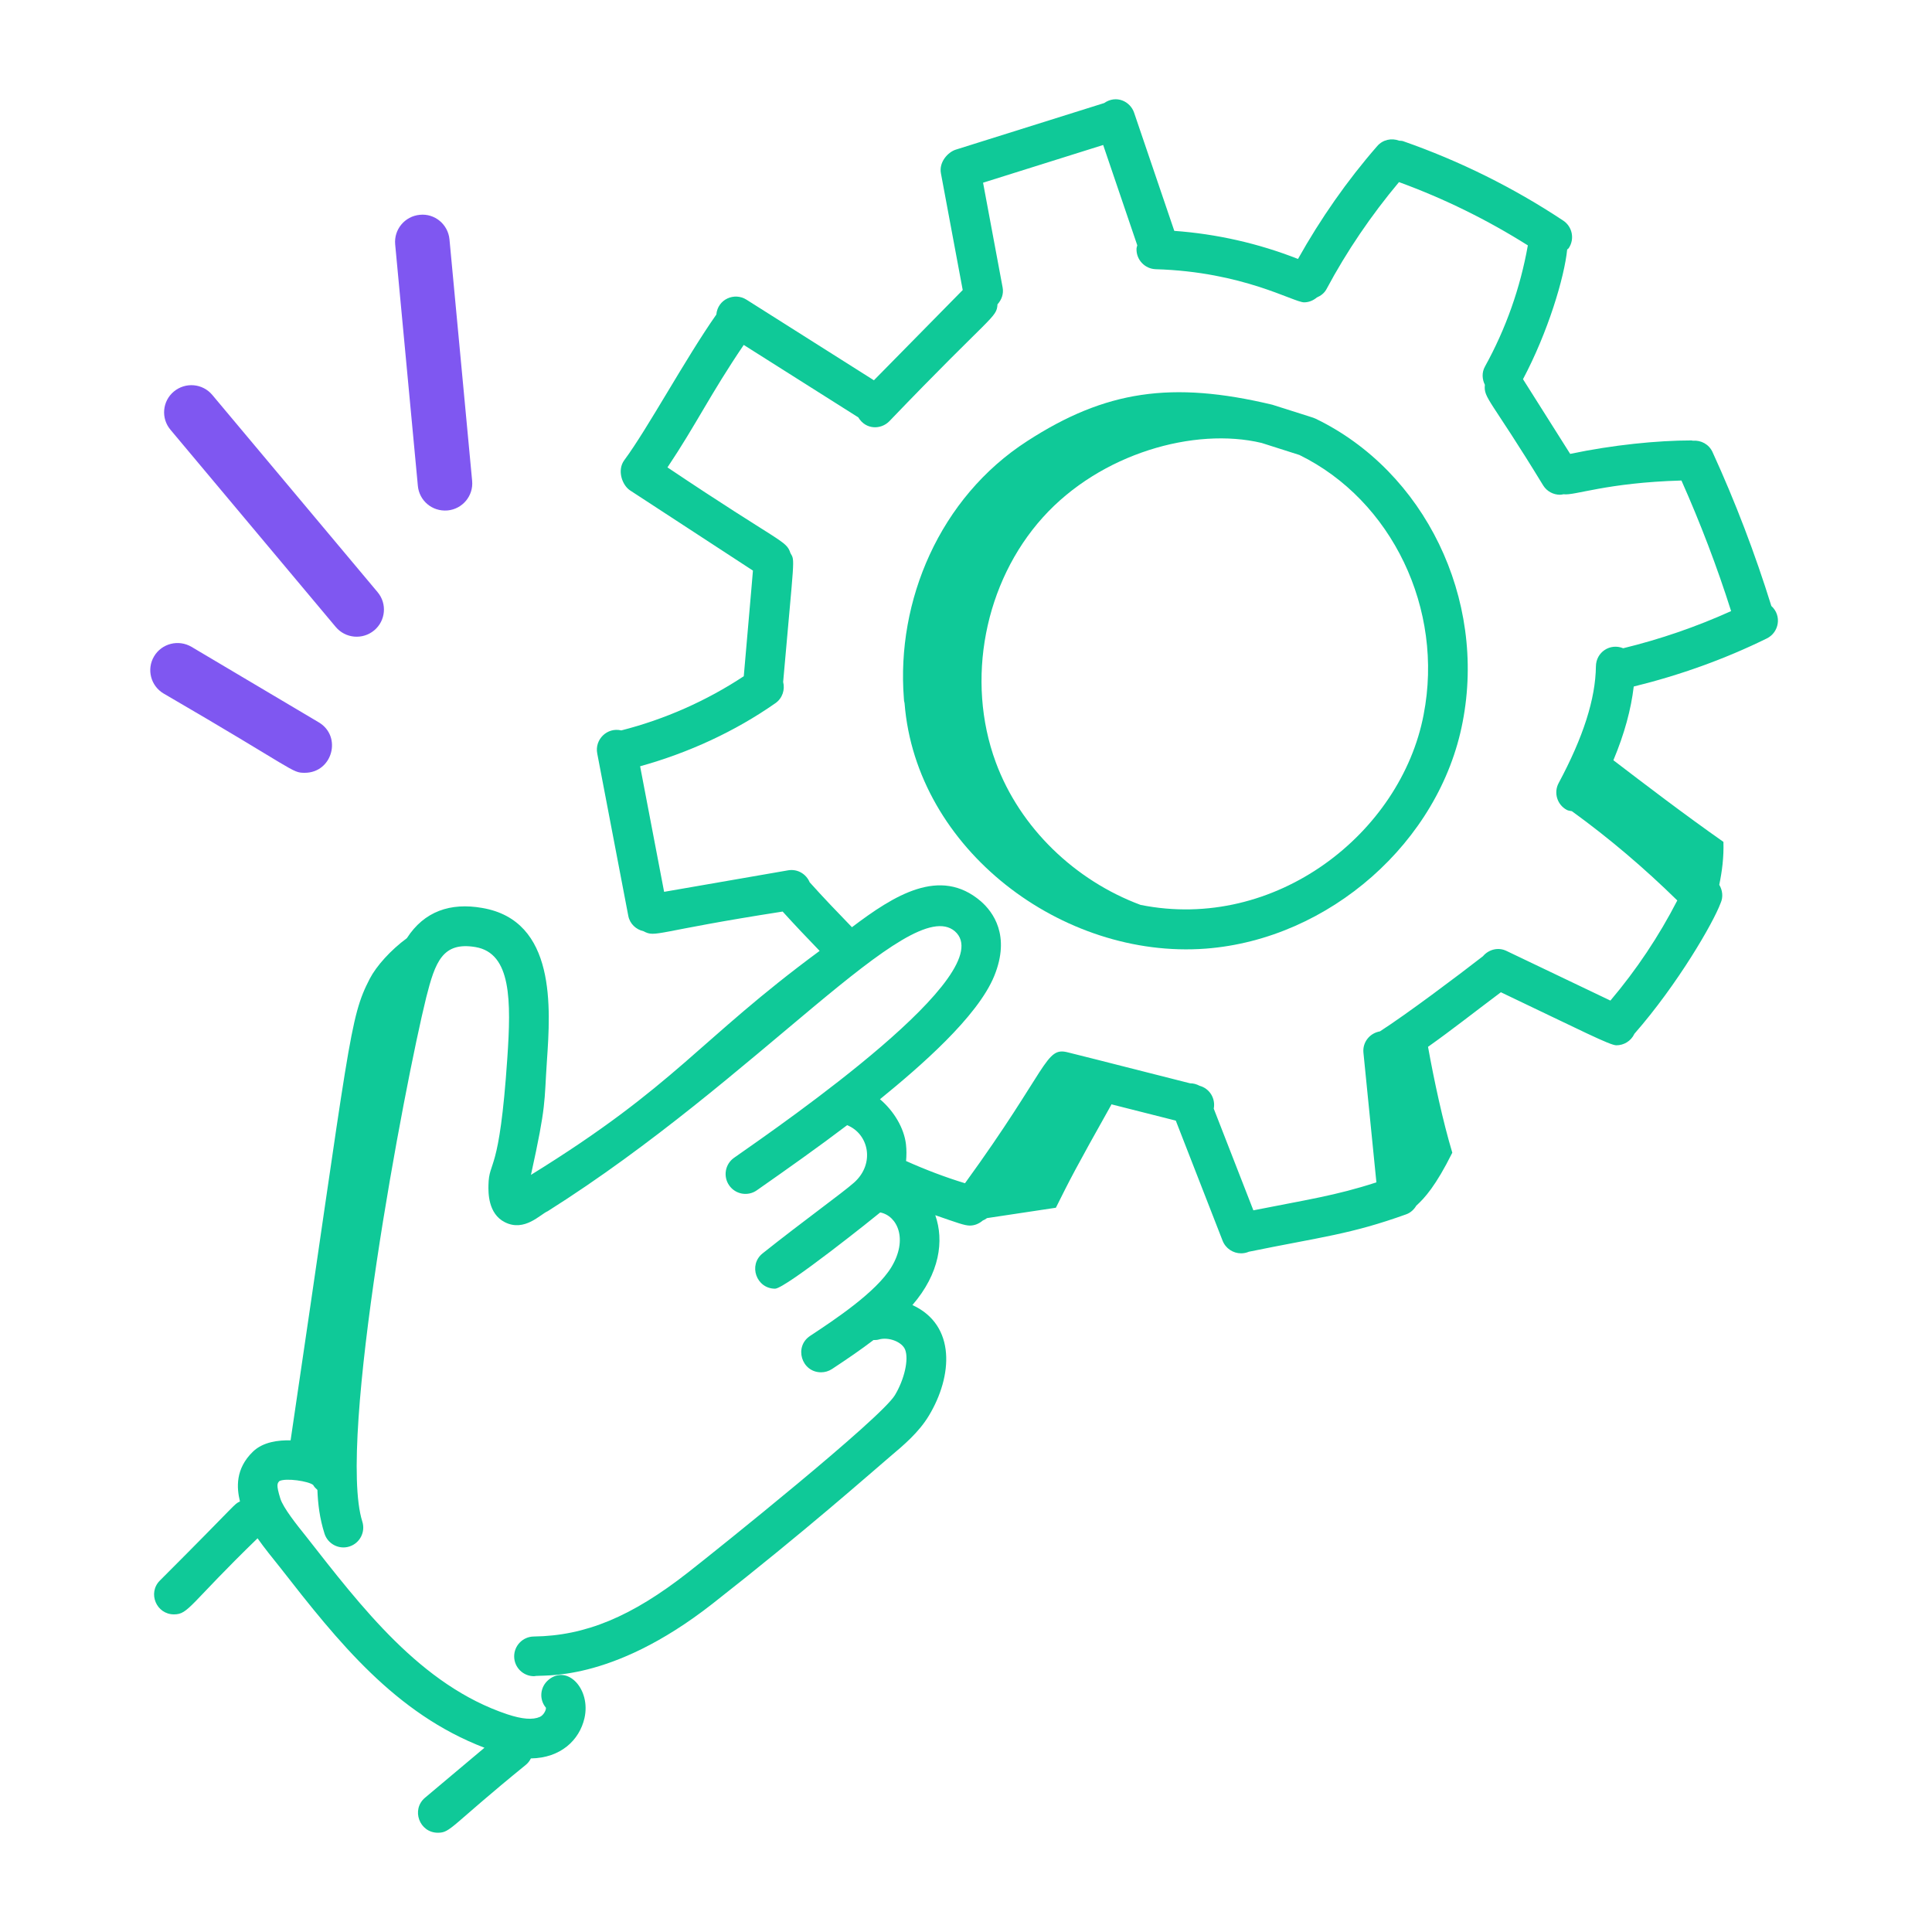
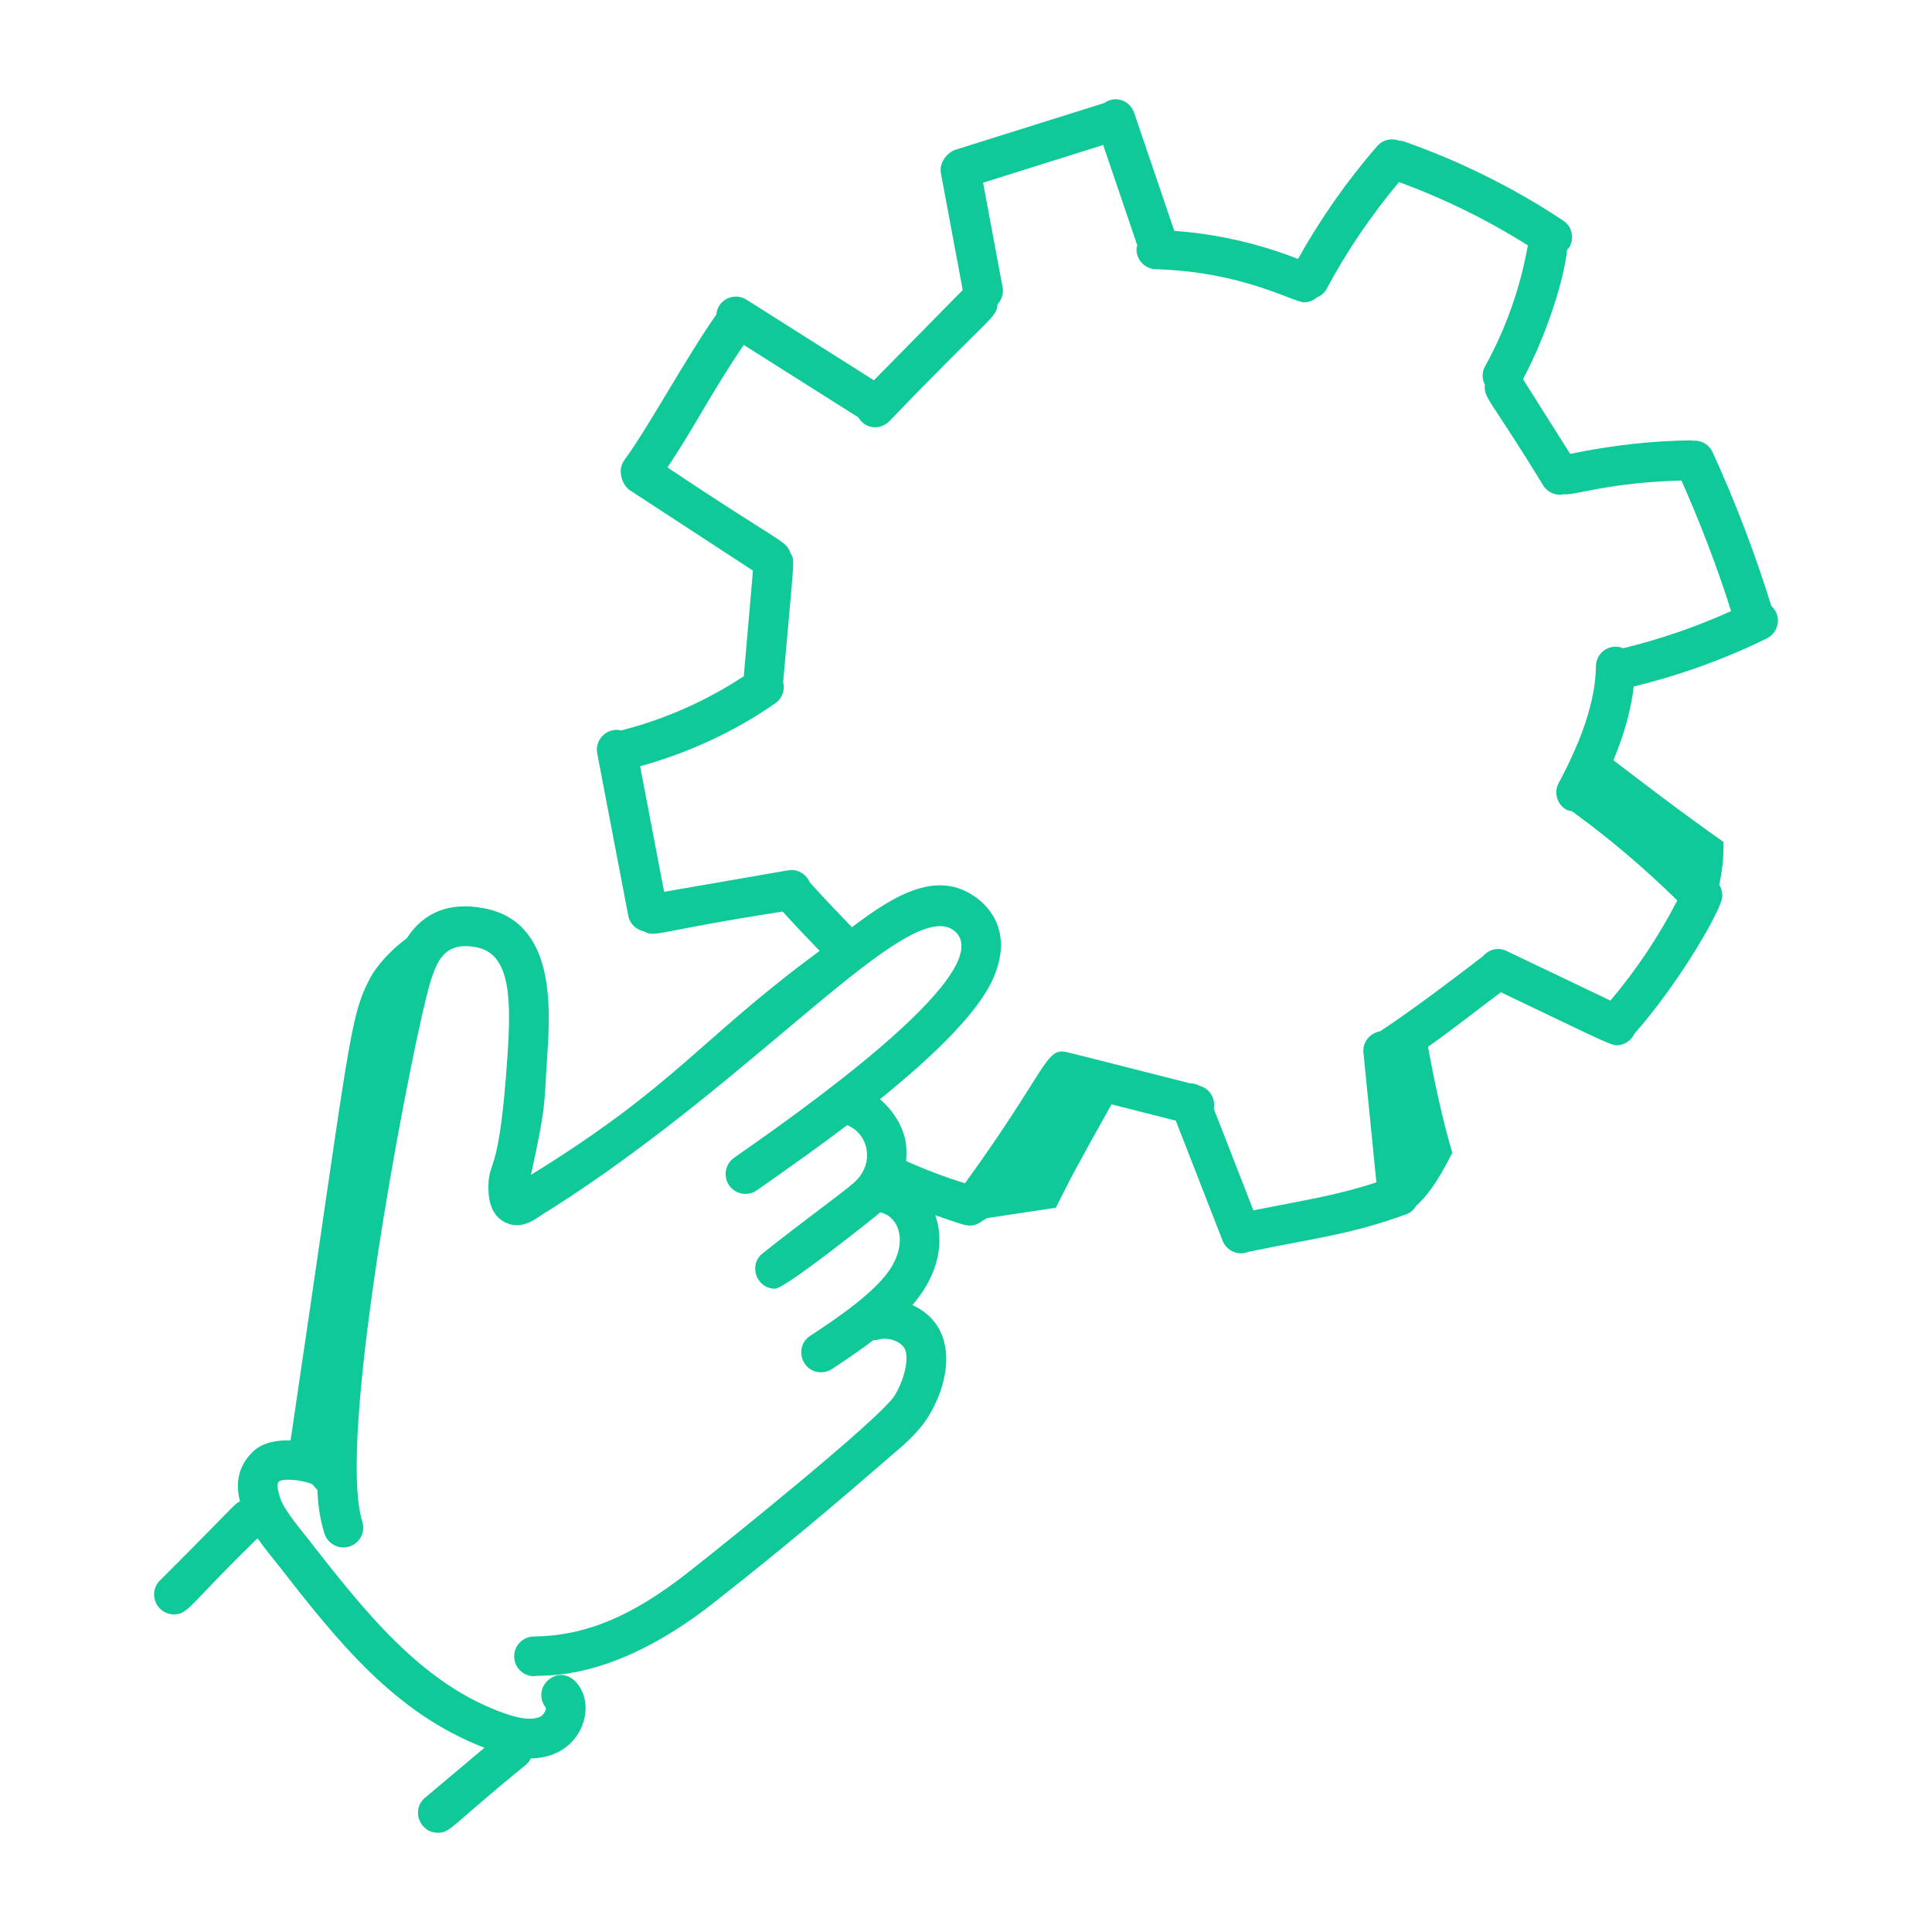
<svg xmlns="http://www.w3.org/2000/svg" width="90" height="90" viewBox="0 0 90 90" fill="none">
  <path d="M82.516 28.229C81.759 25.792 80.839 23.38 79.776 21.058C79.609 20.694 79.237 20.498 78.858 20.53C78.836 20.528 78.817 20.517 78.794 20.517C77.217 20.517 75.138 20.724 73.145 21.144L70.947 17.664C72.112 15.469 72.874 12.924 73.005 11.624C73.028 11.598 73.06 11.586 73.079 11.557C73.362 11.132 73.246 10.558 72.82 10.276C70.506 8.742 67.998 7.497 65.366 6.578C65.303 6.556 65.24 6.56 65.177 6.553C64.826 6.42 64.418 6.504 64.157 6.804C62.745 8.424 61.513 10.194 60.466 12.063C58.634 11.341 56.673 10.896 54.703 10.755L52.831 5.25C52.651 4.719 52 4.409 51.438 4.8L44.521 6.972C44.172 7.082 43.731 7.539 43.832 8.075L44.847 13.511L40.71 17.715L34.774 13.96C34.22 13.608 33.438 13.926 33.369 14.654C31.93 16.703 30.166 19.976 29.083 21.435C28.733 21.906 28.984 22.605 29.353 22.846L35.075 26.581C35.064 26.708 35.032 27.119 34.648 31.501C32.915 32.646 30.965 33.511 28.942 34.025C28.284 33.869 27.697 34.446 27.821 35.097L29.268 42.663C29.339 43.037 29.63 43.302 29.978 43.38C30.558 43.69 30.489 43.391 36.459 42.464C37.013 43.077 37.594 43.688 38.182 44.296C32.486 48.497 31.55 50.52 24.734 54.73C25.462 51.427 25.344 51.392 25.478 49.413C25.645 46.97 25.923 42.881 22.459 42.295C20.987 42.037 19.763 42.447 18.953 43.704C18.196 44.261 17.533 45.002 17.227 45.589C16.265 47.452 16.323 48.294 13.537 67.097C12.983 67.083 12.26 67.164 11.787 67.619C10.955 68.423 11.024 69.311 11.178 69.942C10.861 70.105 11.19 69.888 7.446 73.63C6.868 74.212 7.286 75.204 8.103 75.204C8.79 75.204 8.823 74.738 11.998 71.66C12.328 72.128 12.683 72.561 13.058 73.031C15.764 76.501 18.416 79.827 22.568 81.417L19.801 83.743C19.141 84.298 19.538 85.376 20.397 85.376C20.999 85.376 20.966 85.084 24.5 82.209C24.6 82.125 24.676 82.024 24.731 81.914C26.116 81.894 26.992 81.066 27.227 80.037C27.534 78.687 26.434 77.516 25.55 78.255C25.158 78.583 25.102 79.159 25.43 79.551C25.452 79.638 25.334 79.895 25.151 79.979C24.817 80.127 24.321 80.087 23.63 79.858C19.6 78.508 16.85 74.877 14.24 71.548C13.848 71.06 13.192 70.244 13.057 69.803C12.859 69.156 12.917 69.1 13.017 68.993C13.323 68.84 14.379 68.998 14.588 69.176C14.64 69.268 14.711 69.34 14.786 69.406C14.81 70.062 14.891 70.731 15.116 71.44C15.272 71.934 15.803 72.195 16.276 72.042C16.763 71.888 17.033 71.367 16.878 70.881C15.692 67.14 18.856 50.507 19.855 46.463C20.273 44.81 20.618 43.86 22.149 44.118C23.828 44.402 23.814 46.628 23.633 49.288C23.262 54.79 22.778 54 22.754 55.212C22.748 55.54 22.728 56.538 23.519 56.936C24.437 57.399 25.168 56.567 25.515 56.422C35.304 50.244 42.388 41.595 44.48 43.381C46.673 45.293 36.575 52.266 34.196 53.934C33.778 54.226 33.676 54.803 33.969 55.221C34.261 55.641 34.84 55.743 35.257 55.448C36.619 54.495 38.141 53.42 39.463 52.415C40.475 52.822 40.772 54.212 39.785 55.09C39.237 55.577 37.431 56.87 35.529 58.384C34.843 58.929 35.235 60.032 36.105 60.032C36.589 60.032 40.88 56.59 41.004 56.48C41.805 56.638 42.312 57.732 41.52 59.035C40.816 60.19 38.908 61.46 37.74 62.23C36.977 62.732 37.334 63.927 38.25 63.927C38.425 63.927 38.602 63.877 38.759 63.774C39.511 63.278 40.098 62.875 40.69 62.425C40.767 62.422 40.844 62.427 40.921 62.404C41.384 62.26 42.027 62.508 42.167 62.878C42.34 63.332 42.129 64.26 41.688 64.992C41.034 66.078 33.487 72.127 32.054 73.249C29.424 75.31 27.273 76.204 24.865 76.235C24.354 76.242 23.946 76.661 23.952 77.172C23.959 77.679 24.372 78.084 24.877 78.084C25.217 77.986 28.392 78.468 33.195 74.705C37.566 71.279 40.497 68.675 41.477 67.842C42.099 67.318 42.804 66.724 43.271 65.947C44.378 64.112 44.547 61.733 42.504 60.794C43.778 59.321 43.986 57.793 43.569 56.609C44.573 56.956 44.93 57.092 45.177 57.092C45.403 57.092 45.612 57.002 45.779 56.858C45.852 56.83 45.914 56.79 45.979 56.744C46.26 56.701 48.905 56.307 49.187 56.261C49.855 54.922 50.069 54.492 51.769 51.464V51.444L51.77 51.443C53.552 51.896 54.108 52.036 54.773 52.203L56.953 57.796C57.096 58.161 57.445 58.385 57.814 58.385C57.926 58.385 58.04 58.364 58.15 58.322C58.156 58.32 58.159 58.315 58.165 58.313C61.579 57.614 62.901 57.504 65.508 56.567C65.717 56.491 65.871 56.341 65.977 56.164C66.364 55.812 66.88 55.251 67.654 53.697C67.22 52.259 66.807 50.343 66.523 48.765C67.658 47.96 68.546 47.251 69.917 46.223C73.731 48.042 74.999 48.694 75.297 48.694C75.642 48.694 75.974 48.5 76.132 48.168C76.133 48.166 76.133 48.163 76.134 48.161C78.159 45.85 79.819 42.971 80.15 42.075C80.283 41.786 80.242 41.471 80.09 41.217C80.222 40.578 80.306 39.929 80.284 39.218C78.439 37.923 76.608 36.523 75.158 35.415C75.676 34.177 75.981 33.042 76.106 31.981C78.247 31.455 80.332 30.711 82.305 29.741C82.873 29.462 83.019 28.684 82.516 28.229ZM64.282 48.046C63.807 48.127 63.465 48.552 63.514 49.038L64.118 55.079C62.212 55.699 60.882 55.885 58.387 56.382L56.541 51.645C56.633 51.172 56.349 50.704 55.878 50.579C55.742 50.506 55.594 50.463 55.437 50.464C53.17 49.895 51.513 49.462 49.748 49.024C48.686 48.748 48.868 49.724 44.953 55.12C44.037 54.841 43.121 54.493 42.209 54.085C42.229 53.831 42.235 53.572 42.203 53.302C42.116 52.559 41.65 51.763 40.993 51.206C42.838 49.704 45.539 47.374 46.318 45.459C47.083 43.576 46.255 42.475 45.688 41.982C43.791 40.358 41.654 41.704 39.687 43.193C39.015 42.499 38.345 41.801 37.718 41.1C37.555 40.715 37.159 40.472 36.724 40.541L30.937 41.545L29.819 35.696C32.064 35.073 34.231 34.08 36.124 32.755C36.448 32.527 36.575 32.13 36.482 31.768C36.997 25.867 37.043 26.14 36.823 25.769C36.622 25.156 36.431 25.355 31.093 21.773C32.442 19.758 33.075 18.385 34.646 16.068L39.983 19.443C40.331 20.027 41.035 20.019 41.423 19.628C46.267 14.58 46.421 14.826 46.468 14.175C46.657 13.969 46.762 13.689 46.706 13.392L45.795 8.511L51.39 6.754L52.979 11.428C52.968 11.482 52.945 11.531 52.943 11.59C52.928 12.1 53.33 12.525 53.84 12.541C57.906 12.659 60.26 14.084 60.751 14.084C60.969 14.084 61.176 13.999 61.342 13.859C61.526 13.778 61.691 13.66 61.793 13.469C62.738 11.698 63.878 10.027 65.17 8.483C67.274 9.251 69.286 10.242 71.173 11.431C70.821 13.411 70.151 15.311 69.175 17.075C69.022 17.351 69.041 17.664 69.171 17.926C69.107 18.558 69.422 18.569 71.889 22.616C72.065 22.895 72.364 23.047 72.671 23.047C72.726 23.047 72.782 23.034 72.837 23.024C73.348 23.098 74.82 22.485 78.328 22.384C79.209 24.364 79.988 26.403 80.642 28.467C79.026 29.197 77.343 29.777 75.615 30.198C75.002 29.948 74.352 30.38 74.344 31.04C74.325 32.557 73.757 34.335 72.609 36.476C72.367 36.925 72.536 37.486 72.986 37.728C73.062 37.769 73.144 37.77 73.224 37.788C74.964 39.047 76.606 40.447 78.135 41.946C77.278 43.612 76.234 45.175 75.019 46.611L70.174 44.296C69.786 44.11 69.346 44.232 69.081 44.545C67.904 45.46 65.543 47.234 64.282 48.046Z" fill="#0FC998" />
-   <path d="M61.279 19.501C61.15 19.442 61.135 19.45 59.267 18.853C54.583 17.734 51.491 18.192 47.85 20.549C43.767 23.183 41.75 28.001 42.106 32.531C42.106 32.606 42.117 32.683 42.138 32.758C42.674 39.568 49.493 44.694 56.17 44.191C61.926 43.75 67.069 39.214 68.135 33.637C69.251 27.899 66.368 21.955 61.279 19.501ZM66.319 33.285L66.319 33.289C65.263 38.816 59.414 43.413 53.133 42.154C50.083 41.02 47.515 38.57 46.386 35.507C44.978 31.687 45.858 27.119 48.585 24.096C51.271 21.117 55.65 19.889 58.771 20.634L60.533 21.195C64.843 23.307 67.275 28.38 66.319 33.285Z" fill="#0FC998" />
-   <path d="M7.179 30.572C6.82 31.173 7.018 31.949 7.62 32.306C13.827 35.914 13.575 36 14.196 36C15.485 36 15.95 34.302 14.847 33.648L8.92 30.132C8.317 29.778 7.538 29.971 7.179 30.572Z" fill="#7F57F1" />
-   <path d="M17.43 29.366C17.968 28.919 18.04 28.12 17.59 27.585L9.889 18.397C9.439 17.86 8.641 17.79 8.1 18.238C7.562 18.684 7.49 19.483 7.94 20.018L15.64 29.206C16.089 29.741 16.887 29.816 17.43 29.366Z" fill="#7F57F1" />
-   <path d="M20.848 23.779C21.547 23.714 22.06 23.097 21.994 22.401L20.938 11.149C20.872 10.452 20.251 9.933 19.555 10.007C18.857 10.073 18.344 10.689 18.409 11.386L19.466 22.638C19.529 23.308 20.116 23.839 20.848 23.779Z" fill="#7F57F1" />
</svg>